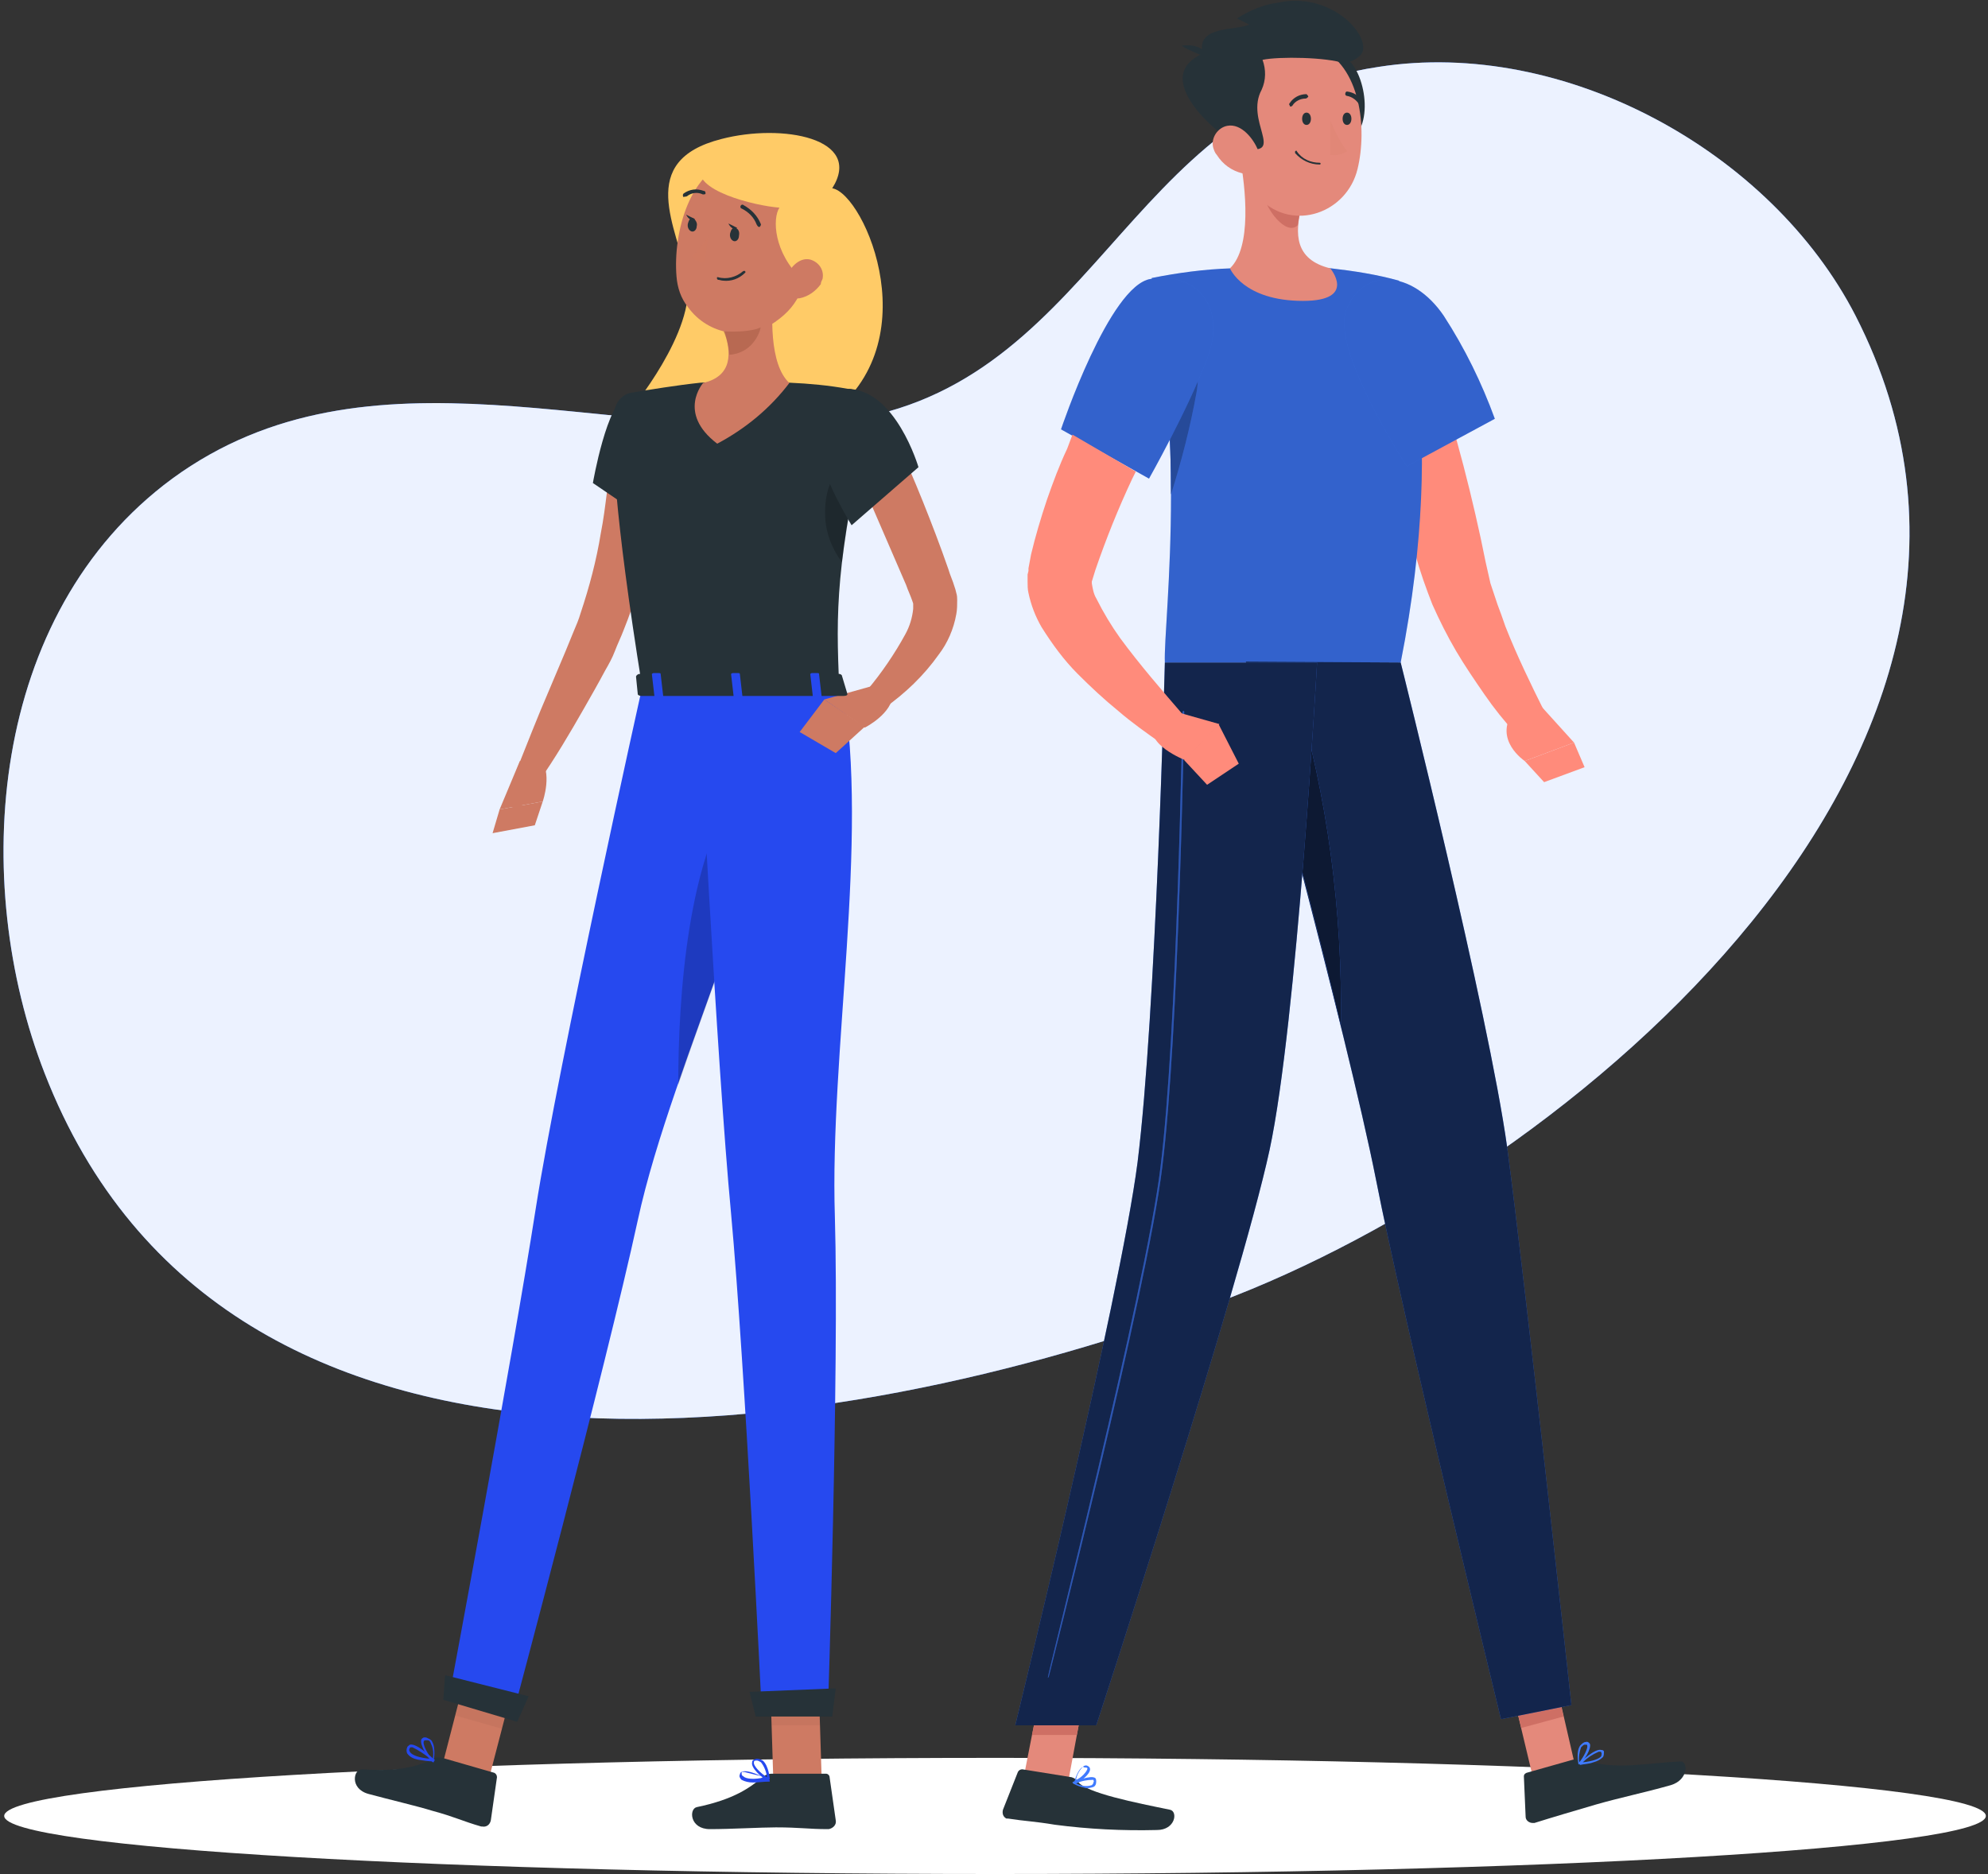
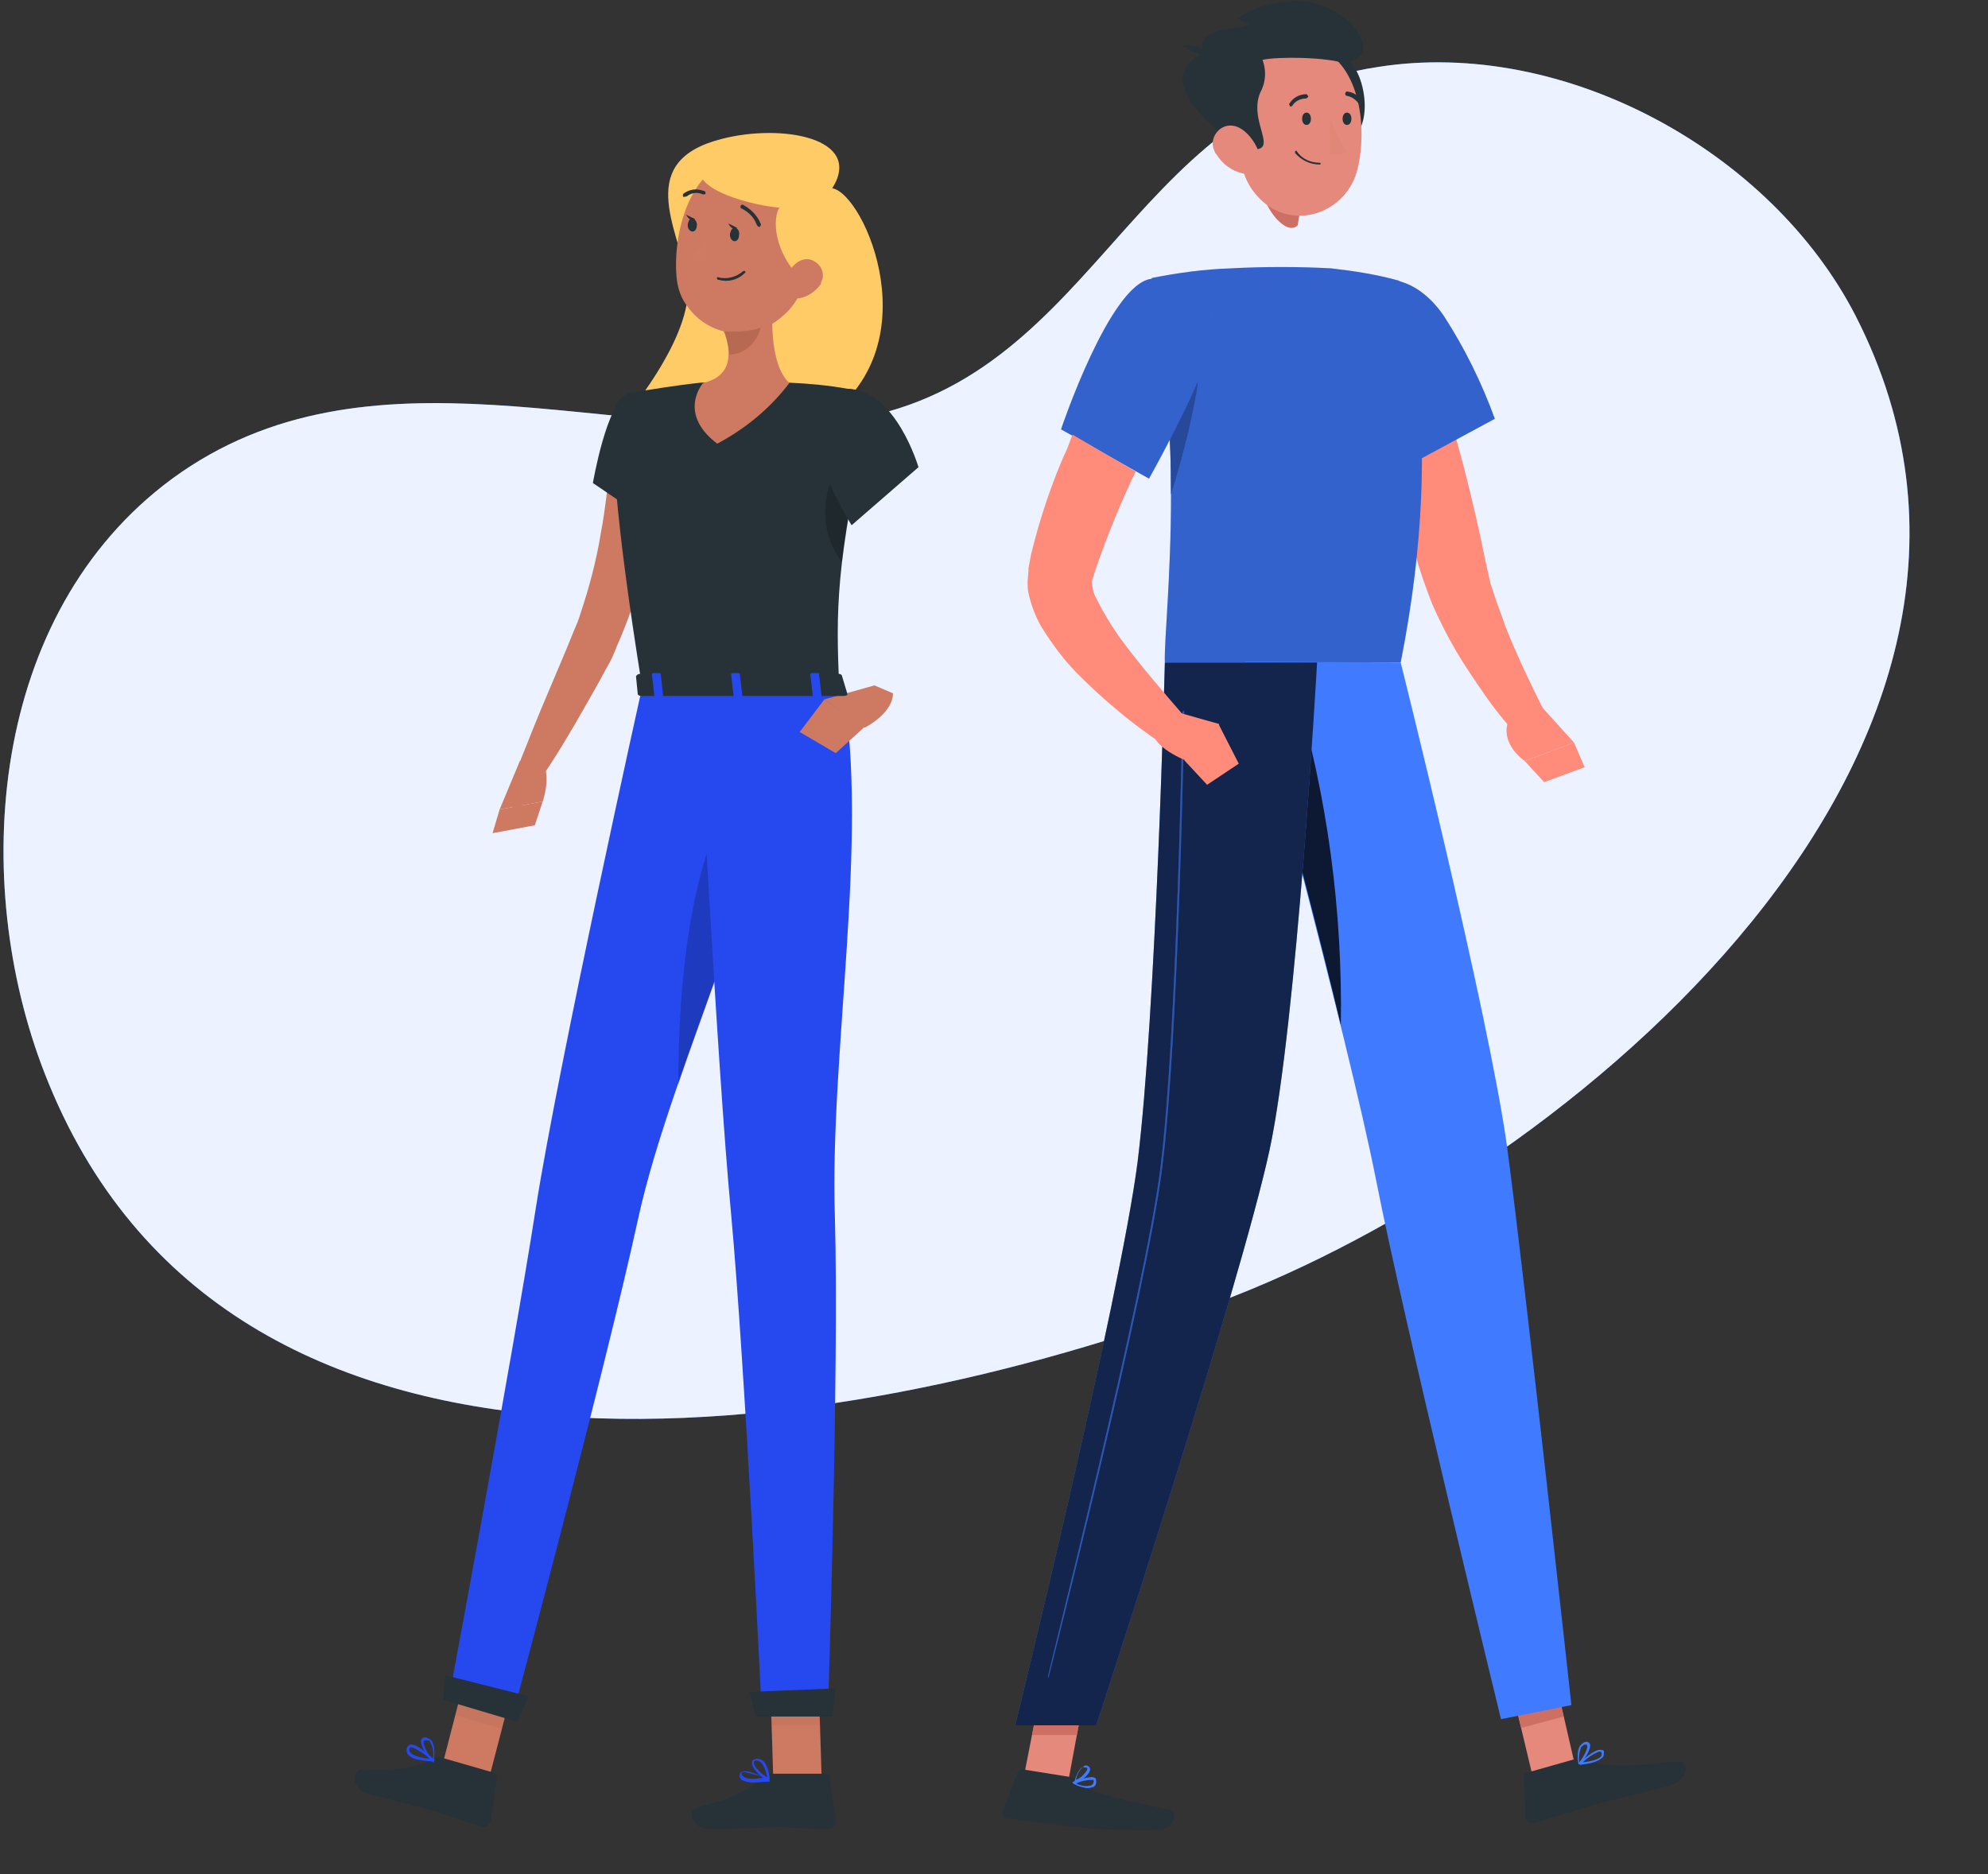
<svg xmlns="http://www.w3.org/2000/svg" width="507" height="478" viewBox="0 0 507 478" fill="none">
  <rect x="0" y="0" width="507" height="478" fill="#333333" stroke="none" />
  <g clip-path="url(#clip0_165:4878)">
    <path d="M211.797 107.718C155.918 113.329 93.98 85.501 43.936 122.081C-2.966 156.64 -7.679 224.862 11.396 273.784C57.625 392.723 213.368 368.486 310.763 332.131C400.304 298.694 529.566 190.751 473.238 80.564C451.695 38.599 398.958 9.65 351.606 17.055C286.302 26.705 279.121 100.986 211.797 107.718Z" fill="#407BFF" />
    <path opacity="0.9" d="M211.797 107.718C155.918 113.329 93.98 85.501 43.936 122.081C-2.966 156.64 -7.679 224.862 11.396 273.784C57.625 392.723 213.368 368.486 310.763 332.131C400.304 298.694 529.566 190.751 473.238 80.564C451.695 38.599 398.958 9.65 351.606 17.055C286.302 26.705 279.121 100.986 211.797 107.718Z" fill="white" />
-     <path d="M253.762 478C393.319 478 506.452 471.369 506.452 463.189C506.452 455.009 393.319 448.377 253.762 448.377C114.206 448.377 1.073 455.009 1.073 463.189C1.073 471.369 114.206 478 253.762 478Z" fill="white" />
    <path d="M183.97 35.458C161.977 41.068 172.749 57.899 175.218 71.139C177.686 84.379 160.631 104.801 160.631 104.801C160.631 104.801 181.277 125.672 209.553 107.27C237.829 88.868 220.549 49.371 212.246 48.025C220.325 35.233 199.454 31.418 183.97 35.458Z" fill="#FFCB67" />
    <path d="M207.757 54.981C206.187 45.556 197.434 39.048 188.009 40.619C175.891 42.639 171.627 59.469 172.525 70.466C172.749 73.383 173.647 76.076 175.442 78.32C180.603 85.501 190.478 87.072 197.659 82.135C204.391 77.423 205.289 72.71 207.757 61.265C207.982 59.021 207.982 57.001 207.757 54.981Z" fill="#CE7A63" />
    <path d="M210.226 48.698C206.635 33.214 181.277 36.355 178.808 42.414C176.115 48.474 192.497 52.513 198.781 52.962C196.986 55.655 197.21 64.407 204.616 71.364C213.143 69.793 218.529 55.655 210.226 48.698Z" fill="#FFCB67" />
    <path d="M187.56 58.123C186.887 57.899 186.438 58.572 186.214 59.47C185.989 60.367 186.438 61.265 187.111 61.489C187.785 61.714 188.458 61.041 188.458 60.143C188.682 59.021 188.233 58.347 187.56 58.123Z" fill="#263238" />
    <path d="M176.789 55.655C176.115 55.43 175.667 56.104 175.442 57.001C175.218 57.899 175.667 58.797 176.34 59.021C177.013 59.245 177.686 58.572 177.686 57.675C177.911 57.001 177.462 56.104 176.789 55.655Z" fill="#263238" />
    <path d="M174.993 54.757L177.237 55.879C175.891 56.776 174.993 54.757 174.993 54.757Z" fill="#263238" />
    <path opacity="0.16" d="M179.706 66.876C178.36 66.876 177.237 66.427 176.34 65.529C177.911 63.958 179.482 62.163 180.604 60.143L179.706 66.876Z" fill="#CE7A63" />
    <path d="M190.029 69.569C190.253 69.344 190.029 69.344 190.029 69.12C190.029 69.12 189.804 69.12 189.58 69.12C187.785 70.691 185.316 71.364 183.072 70.691C182.848 70.691 182.848 70.691 182.848 70.915C182.848 71.139 182.848 71.139 183.072 71.364C183.521 71.364 183.97 71.588 184.419 71.588C186.438 71.813 188.458 71.139 190.029 69.569Z" fill="#263238" />
    <path d="M209.777 71.139C210.226 68.895 208.88 66.875 206.636 66.202C203.718 65.529 201.25 68.446 200.352 71.139C199.454 73.832 200.801 76.525 203.943 76.076C206.187 75.627 207.982 74.281 209.329 72.486C209.329 72.037 209.553 71.588 209.777 71.139Z" fill="#CE7A63" />
    <path d="M193.62 57.899C193.844 57.899 193.844 57.899 193.62 57.899C193.844 57.899 194.069 57.45 194.069 57.225C193.171 54.981 191.6 53.41 189.581 52.288C189.356 52.064 188.907 52.288 188.907 52.513C188.683 52.737 188.907 53.186 189.132 53.186C190.927 54.084 192.274 55.43 192.947 57.225C193.171 57.674 193.396 57.899 193.62 57.899Z" fill="#263238" />
    <path d="M175.217 50.044C176.339 49.147 177.91 48.922 179.257 49.596C179.481 49.596 179.93 49.596 179.93 49.371C179.93 49.147 179.93 48.698 179.481 48.698C177.686 48.025 175.891 48.249 174.32 49.371C174.095 49.596 174.095 50.044 174.32 50.269C174.769 50.044 174.768 50.269 175.217 50.044Z" fill="#263238" />
    <path d="M185.766 57.001L188.01 58.123C186.663 59.021 185.766 57.001 185.766 57.001Z" fill="#263238" />
    <path d="M168.71 116.022C168.485 120.061 168.037 123.652 167.588 127.467C167.139 131.282 166.466 134.872 165.568 138.687C163.997 146.093 161.977 153.499 159.06 160.68C158.387 162.475 157.489 164.271 156.816 166.066C156.143 167.861 155.245 169.432 154.347 171.003C152.552 174.369 150.757 177.511 148.961 180.653C145.371 186.936 141.556 193.444 137.292 199.503L131.682 196.586C134.375 189.854 137.068 182.897 139.985 176.164L144.249 166.066L146.269 161.129C146.942 159.558 147.615 157.987 148.064 156.416C150.308 149.684 152.103 142.951 153.225 135.994C153.899 132.628 154.347 129.038 154.796 125.447C155.245 121.856 155.694 118.266 155.918 115.124L168.71 116.022Z" fill="#CE7A63" />
    <path opacity="0.2" d="M160.406 105.699L153.898 124.998L164.446 132.179L160.406 105.699Z" fill="black" />
    <path d="M132.579 194.117L127.418 206.46L138.414 204.44C138.414 204.44 141.107 196.81 137.517 193.22L132.579 194.117Z" fill="#CE7A63" />
    <path d="M125.622 212.519L136.394 210.5L138.414 204.44L127.417 206.46L125.622 212.519Z" fill="#CE7A63" />
    <path d="M124.5 454.437L112.606 451.07L119.788 423.243L131.682 426.834L124.5 454.437Z" fill="#CE7A63" />
    <path d="M112.831 448.377L126.071 452.192C126.52 452.417 126.744 452.866 126.744 453.314L125.174 464.311C124.949 465.433 124.051 466.106 122.929 465.882H122.705C117.992 464.535 115.973 463.413 110.138 461.842C106.547 460.72 98.917 458.925 93.98 457.578C89.043 456.232 90.165 451.07 92.409 451.295C102.283 451.968 106.772 450.397 110.587 448.602C111.26 448.153 111.933 448.153 112.831 448.377Z" fill="#263238" />
    <g opacity="0.2">
      <path opacity="0.2" d="M119.788 423.243L116.197 437.606L128.091 440.972L131.682 426.834L119.788 423.243Z" fill="black" />
    </g>
    <path d="M163.773 175.267C163.773 175.267 142.454 271.091 136.619 308.344C130.56 347.167 114.402 433.566 114.402 433.566L130.56 438.279C130.56 438.279 154.348 349.411 162.651 311.261C171.628 269.745 200.801 214.314 200.353 175.267H163.773Z" fill="#2649EF" />
    <path d="M130.56 202.196L131.008 210.051C131.008 210.051 133.253 208.255 133.028 206.011C132.804 203.767 136.17 202.645 137.068 199.952L130.56 202.196Z" fill="#CE7A63" />
    <path opacity="0.2" d="M189.356 199.279C175.218 217.456 172.974 254.709 172.974 276.701C183.521 245.732 197.435 212.295 200.128 184.917C196.761 188.732 192.946 194.566 189.356 199.279Z" fill="black" />
    <path d="M209.553 453.764H197.21L196.312 425.263H208.655L209.553 453.764Z" fill="#CE7A63" />
    <path d="M196.761 452.417H210.675C211.123 452.417 211.572 452.866 211.572 453.315L213.143 464.311C213.367 465.433 212.47 466.331 211.348 466.555H211.123C206.186 466.555 203.942 466.106 197.883 466.106C194.068 466.106 186.438 466.555 181.052 466.555C175.89 466.555 175.666 461.393 177.686 460.945C187.336 458.925 191.151 456.008 194.517 453.315C195.19 452.641 196.088 452.417 196.761 452.417Z" fill="#263238" />
    <g opacity="0.2">
      <path opacity="0.2" d="M196.312 425.263L196.761 440.074H209.104L208.655 425.263H196.312Z" fill="black" />
    </g>
    <path d="M177.91 175.267C177.91 175.267 182.847 271.764 186.438 309.466C190.028 348.514 194.292 437.157 194.292 437.157H211.123C211.123 437.157 214.041 348.962 212.919 310.363C211.572 268.398 221.671 214.314 214.938 175.267H177.91Z" fill="#2649EF" />
    <path d="M212.245 437.83H192.721L191.15 431.547L213.143 430.649L212.245 437.83Z" fill="#263238" />
    <path d="M192.049 454.661C190.927 454.661 190.029 454.437 189.132 453.988C188.683 453.539 188.458 453.09 188.683 452.641C188.683 452.417 188.907 451.968 189.132 451.968C190.702 451.071 195.64 453.764 196.088 453.988C196.313 453.988 196.313 454.212 196.313 454.212C196.313 454.437 196.313 454.437 196.088 454.437C194.742 454.437 193.395 454.661 192.049 454.661ZM189.805 451.968C189.58 451.968 189.356 451.968 189.356 451.968C189.132 451.968 189.132 452.193 189.132 452.193C189.132 452.641 189.132 452.866 189.58 453.09C190.254 453.764 192.273 453.988 195.191 453.315C193.395 452.866 191.6 452.417 189.805 451.968Z" fill="#2649EF" />
    <path d="M195.863 454.212C194.292 453.539 191.375 450.846 191.824 449.5C191.824 449.051 192.048 448.826 192.946 448.602C193.619 448.602 194.068 448.826 194.517 449.051C196.088 450.397 196.312 453.764 196.312 453.764C196.312 453.764 196.312 453.988 196.088 453.988C196.088 454.212 196.088 454.212 195.863 454.212ZM192.946 449.051C192.273 449.051 192.273 449.275 192.273 449.5C192.048 450.397 194.068 452.417 195.639 453.315C195.414 451.968 194.966 450.622 194.068 449.5C193.619 449.275 193.395 449.051 192.946 449.051Z" fill="#2649EF" />
    <path d="M131.906 439.177L113.056 433.566L113.504 427.283L134.824 432.669L131.906 439.177Z" fill="#263238" />
    <path d="M106.547 448.826C105.425 448.602 104.527 448.153 103.854 447.255C103.629 446.807 103.629 446.133 103.854 445.684C103.854 445.46 104.303 445.236 104.527 445.011C106.322 444.562 110.137 448.377 110.811 448.826C110.811 448.826 111.035 449.051 110.811 449.051L110.586 449.275C109.24 449.275 107.893 449.051 106.547 448.826ZM105.2 445.684C104.976 445.684 104.752 445.684 104.752 445.684C104.527 445.684 104.527 445.909 104.527 445.909C104.303 446.133 104.303 446.582 104.527 446.807C104.976 447.704 106.996 448.377 109.689 448.602C108.342 447.48 106.996 446.582 105.2 445.684Z" fill="#2649EF" />
    <path d="M110.362 449.499C109.016 448.377 106.996 445.011 107.445 443.665C107.669 443.44 107.893 442.992 108.791 443.216C109.24 443.44 109.913 443.665 110.138 444.114C111.26 445.909 110.586 449.051 110.586 449.275C110.811 449.275 110.811 449.499 110.362 449.499C110.586 449.499 110.586 449.499 110.362 449.499ZM109.016 443.889C108.342 443.889 108.118 443.889 108.118 444.114C107.669 444.787 109.016 447.48 110.362 448.826C110.586 447.48 110.586 446.133 109.913 444.787C109.689 444.114 109.464 443.889 109.016 443.889Z" fill="#2649EF" />
    <path d="M223.017 174.818L210.226 178.408L220.549 185.59C220.549 185.59 227.73 181.999 227.73 176.838L223.017 174.818Z" fill="#CE7A63" />
-     <path d="M228.178 111.084C230.647 116.695 233.116 122.305 235.36 127.915C237.604 133.526 239.848 139.361 241.868 145.195C242.317 146.766 242.99 148.113 243.439 149.684L243.663 150.357L243.887 151.254C244.112 151.928 244.112 152.601 244.112 153.05C244.112 154.172 244.112 155.518 243.887 156.64C243.214 160.455 241.643 164.046 239.399 166.963C235.584 172.349 230.871 176.838 225.486 180.653L221.222 175.94C224.812 171.676 228.178 166.739 230.871 161.802C231.994 159.782 232.667 157.538 232.891 155.294C232.891 154.845 232.891 154.621 232.891 154.396C232.891 154.172 232.891 154.172 232.891 153.947L232.667 153.274C232.218 151.928 231.545 150.581 231.096 149.235L223.915 132.628C221.446 127.018 219.202 121.407 216.733 115.797L228.178 111.084Z" fill="#CE7A63" />
    <path d="M203.942 186.712L213.143 192.098L220.549 185.366L210.226 178.409L203.942 186.712Z" fill="#CE7A63" />
    <path d="M159.957 100.986C154.796 102.332 151.205 123.203 151.205 123.203L170.729 136.443C170.729 136.443 178.808 111.533 174.768 105.923C170.953 100.313 167.587 99.191 159.957 100.986Z" fill="#263238" />
    <path d="M156.591 105.474C155.918 112.656 156.591 130.609 163.773 175.267H214.041C213.144 155.967 213.144 143.625 221.447 106.596C222.12 103.23 220.1 99.864 216.734 99.191C216.51 99.191 216.51 99.191 216.285 99.191C211.348 98.293 206.411 97.844 201.474 97.62C193.844 97.171 186.214 97.171 178.584 97.62C172.3 98.293 165.568 99.415 161.528 100.088C158.836 100.313 156.816 102.557 156.591 105.474Z" fill="#263238" />
    <path opacity="0.2" d="M218.754 116.695C214.266 117.817 210.002 122.754 210.451 131.955C210.675 136.219 212.246 140.034 214.714 143.4C215.612 136.443 216.959 128.14 218.978 117.817L218.754 116.695Z" fill="black" />
    <path d="M214.715 172.349L216.061 176.837C216.286 177.286 215.837 177.511 215.164 177.511H163.549C163.1 177.511 162.651 177.286 162.651 177.062L162.202 172.574C162.202 172.349 162.651 171.9 163.1 171.9H214.042C214.266 171.9 214.715 172.125 214.715 172.349Z" fill="#263238" />
    <path d="M207.758 177.96H209.104C209.329 177.96 209.553 177.735 209.553 177.735L208.88 171.901C208.88 171.676 208.655 171.676 208.431 171.676H207.085C206.86 171.676 206.636 171.901 206.636 171.901L207.309 177.735C207.309 177.735 207.533 177.96 207.758 177.96Z" fill="#2649EF" />
    <path d="M167.363 177.96H168.71C168.934 177.96 169.159 177.735 169.159 177.735L168.485 171.901C168.485 171.676 168.261 171.676 168.037 171.676H166.69C166.466 171.676 166.241 171.901 166.241 171.901L166.914 177.735C166.914 177.735 167.139 177.96 167.363 177.96Z" fill="#2649EF" />
    <path d="M187.561 177.96H188.907C189.131 177.96 189.356 177.735 189.356 177.735L188.683 171.901C188.683 171.676 188.458 171.676 188.234 171.676H186.887C186.663 171.676 186.438 171.901 186.438 171.901L187.112 177.735C186.887 177.735 187.336 177.96 187.561 177.96Z" fill="#2649EF" />
    <path d="M216.061 99.191C228.404 99.191 234.238 119.164 234.238 119.164L217.183 133.975C217.183 133.975 210.002 122.305 209.104 115.573C207.982 108.616 210.002 99.191 216.061 99.191Z" fill="#263238" />
    <path d="M363.949 88.419C366.642 96.498 369.11 104.352 371.579 112.656C373.823 120.734 375.842 129.038 377.638 137.341C378.535 141.829 379.209 144.971 380.106 148.786L381.004 151.479L381.902 154.172C382.575 155.967 383.248 157.763 383.921 159.782C386.839 167.188 390.429 174.594 394.02 181.775L386.614 187.161C383.697 184.019 381.004 180.653 378.535 177.062C376.067 173.472 373.598 169.881 371.354 166.066C369.11 162.251 367.09 158.211 365.295 154.172C363.724 150.133 362.153 145.869 361.031 141.605C358.787 133.75 356.319 125.896 353.85 118.041L346.444 94.254L363.949 88.419Z" fill="#FF8B7B" />
    <path d="M392.898 179.979L401.425 189.405L388.858 194.118C388.858 194.118 380.779 188.732 385.941 181.55L392.898 179.979Z" fill="#FF8B7B" />
    <path d="M404.118 195.688L393.796 199.503L388.858 194.117L401.426 189.405L404.118 195.688Z" fill="#FF8B7B" />
    <path d="M390.878 453.091L401.649 450.173L395.815 424.814L384.818 427.732L390.878 453.091Z" fill="#E4897B" />
    <path d="M277.101 429.078V429.303L274.633 442.543L272.389 454.661L261.168 452.866L263.188 442.543L265.881 429.303V429.078H277.101Z" fill="#E4897B" />
    <path d="M273.285 453.315L260.718 451.295C260.269 451.295 259.821 451.519 259.596 451.968L255.781 461.618C255.557 462.516 255.781 463.413 256.679 463.862C256.903 463.862 256.903 463.862 257.128 463.862C261.391 464.535 263.636 464.535 269.022 465.433C277.549 466.555 286.301 467.004 295.053 466.779C299.766 466.779 300.439 462.067 298.42 461.618C289.668 459.823 277.1 457.354 274.856 454.437C274.407 453.763 273.959 453.539 273.285 453.315Z" fill="#263238" />
    <path d="M401.201 448.827L389.307 452.193C388.858 452.417 388.634 452.642 388.634 453.09L389.083 463.413C389.083 464.311 389.98 464.984 390.878 464.984C391.102 464.984 391.102 464.984 391.327 464.984C395.591 463.638 401.65 461.843 407.036 460.272C413.319 458.476 418.93 457.354 426.111 455.335C430.599 453.988 430.599 449.275 428.579 449.275C419.603 449.724 412.646 451.52 403.894 449.051C403.221 448.827 402.099 448.827 401.201 448.827Z" fill="#263238" />
    <path d="M395.815 424.814L398.732 437.83L387.96 440.748L384.818 427.732L395.815 424.814Z" fill="#CE6F64" />
    <path d="M277.1 429.303L274.632 442.543H263.187L265.879 429.303H277.1Z" fill="#CE6F64" />
    <path d="M357.216 168.984H297.073C296.849 163.822 298.644 147.44 298.644 126.121C298.644 111.309 297.746 96.274 295.502 81.687C295.054 78.096 294.38 74.506 293.707 70.915C300.439 69.569 307.172 68.671 313.904 68.447C322.432 67.998 330.96 67.998 339.487 68.447C345.322 69.12 351.157 70.017 356.767 71.588C356.543 71.588 369.783 105.699 357.216 168.984Z" fill="#407BFF" />
    <path opacity="0.2" d="M357.216 168.984H297.073C296.849 163.822 298.644 147.44 298.644 126.121C298.644 111.309 297.746 96.274 295.502 81.687C295.054 78.096 294.38 74.506 293.707 70.915C300.439 69.569 307.172 68.671 313.904 68.447C322.432 67.998 330.96 67.998 339.487 68.447C345.322 69.12 351.157 70.017 356.767 71.588C356.543 71.588 369.783 105.699 357.216 168.984Z" fill="black" />
    <path d="M305.153 100.088C303.582 108.841 301.338 117.593 298.645 126.12C298.645 111.309 297.747 96.273 295.503 81.686C302.235 83.033 306.948 89.541 305.153 100.088Z" fill="#407BFF" />
    <path opacity="0.4" d="M305.153 100.088C303.582 108.841 301.338 117.593 298.645 126.12C298.645 111.309 297.747 96.273 295.503 81.686C302.235 83.033 306.948 89.541 305.153 100.088Z" fill="black" />
    <path d="M343.302 79.218C339.487 89.317 358.786 118.939 358.786 118.939L381.228 106.821C377.862 97.62 373.598 88.868 368.212 80.565C360.133 68.671 347.341 68.222 343.302 79.218Z" fill="#407BFF" />
    <path opacity="0.2" d="M343.302 79.218C339.487 89.317 358.786 118.939 358.786 118.939L381.228 106.821C377.862 97.62 373.598 88.868 368.212 80.565C360.133 68.671 347.341 68.222 343.302 79.218Z" fill="black" />
-     <path d="M316.148 39.721C317.719 48.025 319.29 63.06 313.68 68.446C313.68 68.446 317.046 76.749 332.306 76.749C346.22 76.749 339.263 68.446 339.263 68.446C330.062 66.202 330.286 59.469 331.857 52.962L316.148 39.721Z" fill="#E4897B" />
    <path d="M322.656 45.107L331.857 52.962C331.408 54.533 331.184 55.879 330.959 57.45C328.042 60.367 322.656 53.186 322.207 49.371C322.207 48.025 322.431 46.678 322.656 45.107Z" fill="#CE6F64" />
    <path d="M342.405 14.363C348.015 16.607 350.932 32.316 343.976 35.906C337.019 39.497 331.857 9.874 342.405 14.363Z" fill="#263238" />
    <path d="M315.251 27.379C315.924 38.599 315.7 45.107 321.31 50.718C329.838 59.245 343.527 54.308 346.22 43.088C348.688 32.989 347.117 16.607 336.121 12.118C328.267 8.977 319.515 12.567 316.148 20.422C315.475 22.442 315.026 24.91 315.251 27.379Z" fill="#E4897B" />
    <path d="M347.566 13.016C348.24 10.099 345.322 6.508 343.078 4.713C338.365 0.898 332.082 -0.673 326.023 0.673C322.208 1.122 318.617 2.693 315.475 4.713L318.617 6.284C315.026 7.855 304.928 6.508 306.723 13.689C291.912 20.197 313.68 37.253 317.944 37.926C327.594 39.497 317.495 30.745 321.759 22.89C322.881 20.422 322.881 17.729 321.983 15.26C326.247 14.363 338.365 14.587 342.854 16.158C344.873 15.709 347.118 14.587 347.566 13.016Z" fill="#263238" />
    <path d="M308.518 15.036C308.518 15.036 307.172 10.772 301.337 11.67C302.908 12.792 306.723 14.138 308.518 15.036Z" fill="#263238" />
    <path d="M310.313 39.497C311.884 41.965 314.128 43.536 316.821 44.209C320.411 45.107 321.982 41.741 320.86 38.375C319.738 35.457 316.596 31.418 313.006 32.091C310.537 32.54 308.742 35.233 309.415 37.701C309.64 38.375 309.864 39.048 310.313 39.497Z" fill="#E4897B" />
    <path d="M357.215 168.983C357.215 168.983 379.657 258.524 384.369 292.635C389.082 328.092 400.752 434.913 400.752 434.913L382.799 438.503C382.799 438.503 357.664 335.498 350.932 300.938C343.526 263.461 317.719 168.759 317.719 168.759L357.215 168.983Z" fill="#407BFF" />
-     <path opacity="0.7" d="M357.215 168.983C357.215 168.983 379.657 258.524 384.369 292.635C389.082 328.092 400.752 434.913 400.752 434.913L382.799 438.503C382.799 438.503 357.664 335.498 350.932 300.938C343.526 263.461 317.719 168.759 317.719 168.759L357.215 168.983Z" fill="black" />
    <path d="M330.287 175.491L325.125 195.913C330.062 214.315 336.57 239 341.956 261.441C342.405 232.492 338.59 203.318 330.287 175.491Z" fill="#407BFF" />
    <path opacity="0.8" d="M330.287 175.491L325.125 195.913C330.062 214.315 336.57 239 341.956 261.441C342.405 232.492 338.59 203.318 330.287 175.491Z" fill="black" />
    <path d="M335.898 168.983C335.898 168.983 330.736 260.993 323.779 293.308C316.149 328.541 279.57 440.075 279.57 440.075H258.924C258.924 440.075 285.629 331.234 290.117 296.45C294.83 258.524 297.074 168.983 297.074 168.983H335.898Z" fill="#407BFF" />
    <path opacity="0.7" d="M335.898 168.983C335.898 168.983 330.736 260.993 323.779 293.308C316.149 328.541 279.57 440.075 279.57 440.075H258.924C258.924 440.075 285.629 331.234 290.117 296.45C294.83 258.524 297.074 168.983 297.074 168.983H335.898Z" fill="black" />
    <path d="M267.227 427.956C267.227 427.956 267.002 427.732 267.227 427.956C267.002 427.732 267.002 427.732 267.227 427.956C267.227 426.61 292.137 329.214 295.952 297.797C300.216 263.686 301.562 182.224 301.562 181.551L301.787 181.326C301.787 181.326 302.011 181.326 302.011 181.551C302.011 182.224 300.664 263.91 296.401 297.797C292.586 329.214 267.676 426.834 267.451 427.732L267.227 427.956Z" fill="#407BFF" />
    <path opacity="0.3" d="M267.227 427.956C267.227 427.956 267.002 427.732 267.227 427.956C267.002 427.732 267.002 427.732 267.227 427.956C267.227 426.61 292.137 329.214 295.952 297.797C300.216 263.686 301.562 182.224 301.562 181.551L301.787 181.326C301.787 181.326 302.011 181.326 302.011 181.551C302.011 182.224 300.664 263.91 296.401 297.797C292.586 329.214 267.676 426.834 267.451 427.732L267.227 427.956Z" fill="black" />
    <path d="M332.082 30.296C332.082 31.194 332.531 31.867 333.204 31.867C333.877 31.867 334.326 31.194 334.326 30.296C334.326 29.398 333.877 28.725 333.204 28.725C332.531 28.725 332.082 29.398 332.082 30.296Z" fill="#263238" />
    <path d="M342.404 30.296C342.404 31.194 342.853 31.867 343.526 31.867C344.2 31.867 344.648 31.194 344.648 30.296C344.648 29.398 344.2 28.725 343.526 28.725C342.853 28.725 342.404 29.398 342.404 30.296Z" fill="#263238" />
    <path opacity="0.16" d="M339.263 30.745C340.385 33.438 341.731 36.13 343.527 38.599C342.18 39.497 340.609 39.721 339.263 39.497V30.745Z" fill="#CE7A63" />
    <path d="M336.57 41.966C336.794 41.966 336.794 41.741 336.794 41.741C336.794 41.517 336.57 41.517 336.57 41.517C334.326 41.517 332.081 40.619 330.735 38.599C330.735 38.375 330.511 38.375 330.286 38.599C330.286 38.599 330.286 38.824 330.286 39.048C331.857 40.844 334.101 41.966 336.57 41.966Z" fill="#263238" />
    <path d="M329.165 27.154C329.39 27.154 329.39 27.154 329.614 26.93C330.287 25.808 331.634 25.135 332.98 25.135C333.205 25.135 333.429 24.91 333.653 24.686C333.653 24.462 333.429 24.237 333.205 24.013C331.409 24.013 329.838 24.91 328.941 26.257C328.716 26.481 328.716 26.706 328.941 26.93C328.941 27.154 328.941 27.154 329.165 27.154Z" fill="#263238" />
    <path d="M347.118 26.706H347.342C347.566 26.481 347.791 26.257 347.566 26.032C346.669 24.461 345.322 23.564 343.527 23.339C343.303 23.339 343.078 23.564 343.078 24.013C343.078 24.237 343.303 24.461 343.527 24.461C344.873 24.686 345.996 25.584 346.669 26.706C346.669 26.706 346.893 26.706 347.118 26.706Z" fill="#263238" />
    <path d="M293.482 71.139C282.935 72.71 270.592 109.514 270.592 109.514L293.033 122.081C293.033 122.081 302.907 104.577 307.844 91.561C313.006 77.871 304.927 69.344 293.482 71.139Z" fill="#407BFF" />
    <path opacity="0.2" d="M293.482 71.139C282.935 72.71 270.592 109.514 270.592 109.514L293.033 122.081C293.033 122.081 302.907 104.577 307.844 91.561C313.006 77.871 304.927 69.344 293.482 71.139Z" fill="black" />
    <path d="M276.652 456.007C277.325 456.232 278.222 456.007 278.896 455.783C279.345 455.559 279.569 455.11 279.569 454.437C279.569 454.212 279.569 453.763 279.344 453.539C278.222 452.641 274.183 454.437 273.734 454.437L273.51 454.661C273.51 454.661 273.51 454.885 273.734 454.885C274.632 455.559 275.754 455.783 276.652 456.007ZM278.671 453.988C278.896 453.988 278.896 453.988 278.896 454.212C278.896 454.212 279.12 454.437 278.896 454.437C278.896 454.885 278.671 455.11 278.447 455.334C277.1 455.783 275.754 455.559 274.407 454.885C275.978 454.212 277.325 453.988 278.671 453.988Z" fill="#407BFF" />
    <path d="M273.959 455.11C275.306 454.661 277.999 452.641 277.999 451.295C277.999 450.846 277.774 450.622 277.326 450.397C276.877 450.173 276.428 450.397 276.203 450.622C274.633 451.519 273.959 454.661 273.959 454.661C273.735 454.885 273.735 454.885 273.959 455.11C273.735 455.11 273.735 455.11 273.959 455.11ZM276.877 450.846C277.326 450.846 277.326 451.07 277.326 451.07C277.326 451.744 275.755 453.539 274.408 453.988C274.633 452.641 275.306 451.519 276.203 450.622C276.428 450.846 276.652 450.846 276.877 450.846Z" fill="#407BFF" />
    <path d="M406.362 449.5C407.26 449.275 408.157 448.827 408.831 448.153C409.055 447.704 409.055 447.256 409.055 446.807C409.055 446.582 408.831 446.358 408.382 446.358C406.811 445.909 403.22 449.275 402.771 449.724V449.949L402.996 450.173C403.894 449.949 405.24 449.949 406.362 449.5ZM407.709 446.807C407.933 446.807 408.157 446.807 408.157 446.807C408.382 446.807 408.382 447.031 408.382 447.031C408.606 447.256 408.382 447.705 408.382 447.929C407.933 448.602 406.138 449.275 403.669 449.5C404.791 448.378 406.138 447.48 407.709 446.807Z" fill="#407BFF" />
    <path d="M402.771 449.948C404.118 449.051 405.913 445.909 405.464 444.787C405.24 444.562 405.016 444.114 404.342 444.338C403.893 444.338 403.445 444.787 402.996 445.236C401.874 446.807 402.547 449.724 402.547 449.948C402.547 449.948 402.547 450.173 402.771 449.948C402.771 450.173 402.771 450.173 402.771 449.948ZM404.118 445.011C404.791 445.011 404.791 445.011 404.791 445.236C405.016 445.909 403.893 448.153 402.771 449.5C402.547 448.153 402.771 447.031 403.22 445.685C403.669 445.236 403.893 445.011 404.118 445.011Z" fill="#407BFF" />
-     <path d="M289.667 120.286L288.77 122.081C285.179 129.711 282.037 137.566 279.344 145.42L278.447 148.337C278.447 148.786 278.447 148.562 278.447 148.562V148.786C278.671 150.133 278.895 151.479 279.569 152.601C281.364 156.192 283.384 159.558 285.628 162.7C290.565 169.432 296.4 176.165 302.01 182.673L296.175 189.629C292.36 186.936 288.545 184.243 285.179 181.326C281.588 178.409 278.222 175.267 274.856 171.901C271.265 168.31 268.348 164.271 265.655 160.007C264.084 157.314 262.962 154.396 262.289 151.255C262.064 150.357 262.064 149.235 262.064 148.337C262.064 147.889 262.064 147.215 262.064 146.542L262.289 145.644C262.289 145.196 262.289 145.196 262.289 144.971L262.962 141.381C264.084 136.668 265.431 132.18 267.002 127.467C268.572 122.979 270.143 118.715 272.163 114.451L273.51 110.86L289.667 120.286Z" fill="#FF8B7B" />
+     <path d="M289.667 120.286L288.77 122.081C285.179 129.711 282.037 137.566 279.344 145.42L278.447 148.337C278.447 148.786 278.447 148.562 278.447 148.562V148.786C278.671 150.133 278.895 151.479 279.569 152.601C281.364 156.192 283.384 159.558 285.628 162.7C290.565 169.432 296.4 176.165 302.01 182.673L296.175 189.629C292.36 186.936 288.545 184.243 285.179 181.326C281.588 178.409 278.222 175.267 274.856 171.901C271.265 168.31 268.348 164.271 265.655 160.007C264.084 157.314 262.962 154.396 262.289 151.255C262.064 150.357 262.064 149.235 262.064 148.337L262.289 145.644C262.289 145.196 262.289 145.196 262.289 144.971L262.962 141.381C264.084 136.668 265.431 132.18 267.002 127.467C268.572 122.979 270.143 118.715 272.163 114.451L273.51 110.86L289.667 120.286Z" fill="#FF8B7B" />
    <path d="M315.923 194.791L307.845 200.177L302.01 193.893L310.762 184.692L315.923 194.791Z" fill="#FF8B7B" />
    <path d="M299.093 181.326L310.987 184.692L302.235 193.893C302.235 193.893 291.463 189.629 294.605 184.692L299.093 181.326Z" fill="#FF8B7B" />
    <path d="M184.708 84.445C186.503 89.831 186.952 95.89 179.322 97.685C179.322 97.685 172.59 105.315 182.913 113.17C190.094 109.355 196.377 104.193 201.315 97.685C196.153 92.973 196.602 79.957 197.5 73L184.708 84.445Z" fill="#CE7A63" />
    <path d="M194 83.5C191.6 84.7 186.5 84.667 184.5 84.5C185.5 86.5 186 89.5 186 90.5C191.6 90.1 193.667 85.333 194 83.5Z" fill="#9A523C" fill-opacity="0.42" />
  </g>
  <defs>
    <clipPath id="clip0_165:4878">
      <rect width="505.603" height="478" fill="white" transform="translate(0.849)" />
    </clipPath>
  </defs>
</svg>